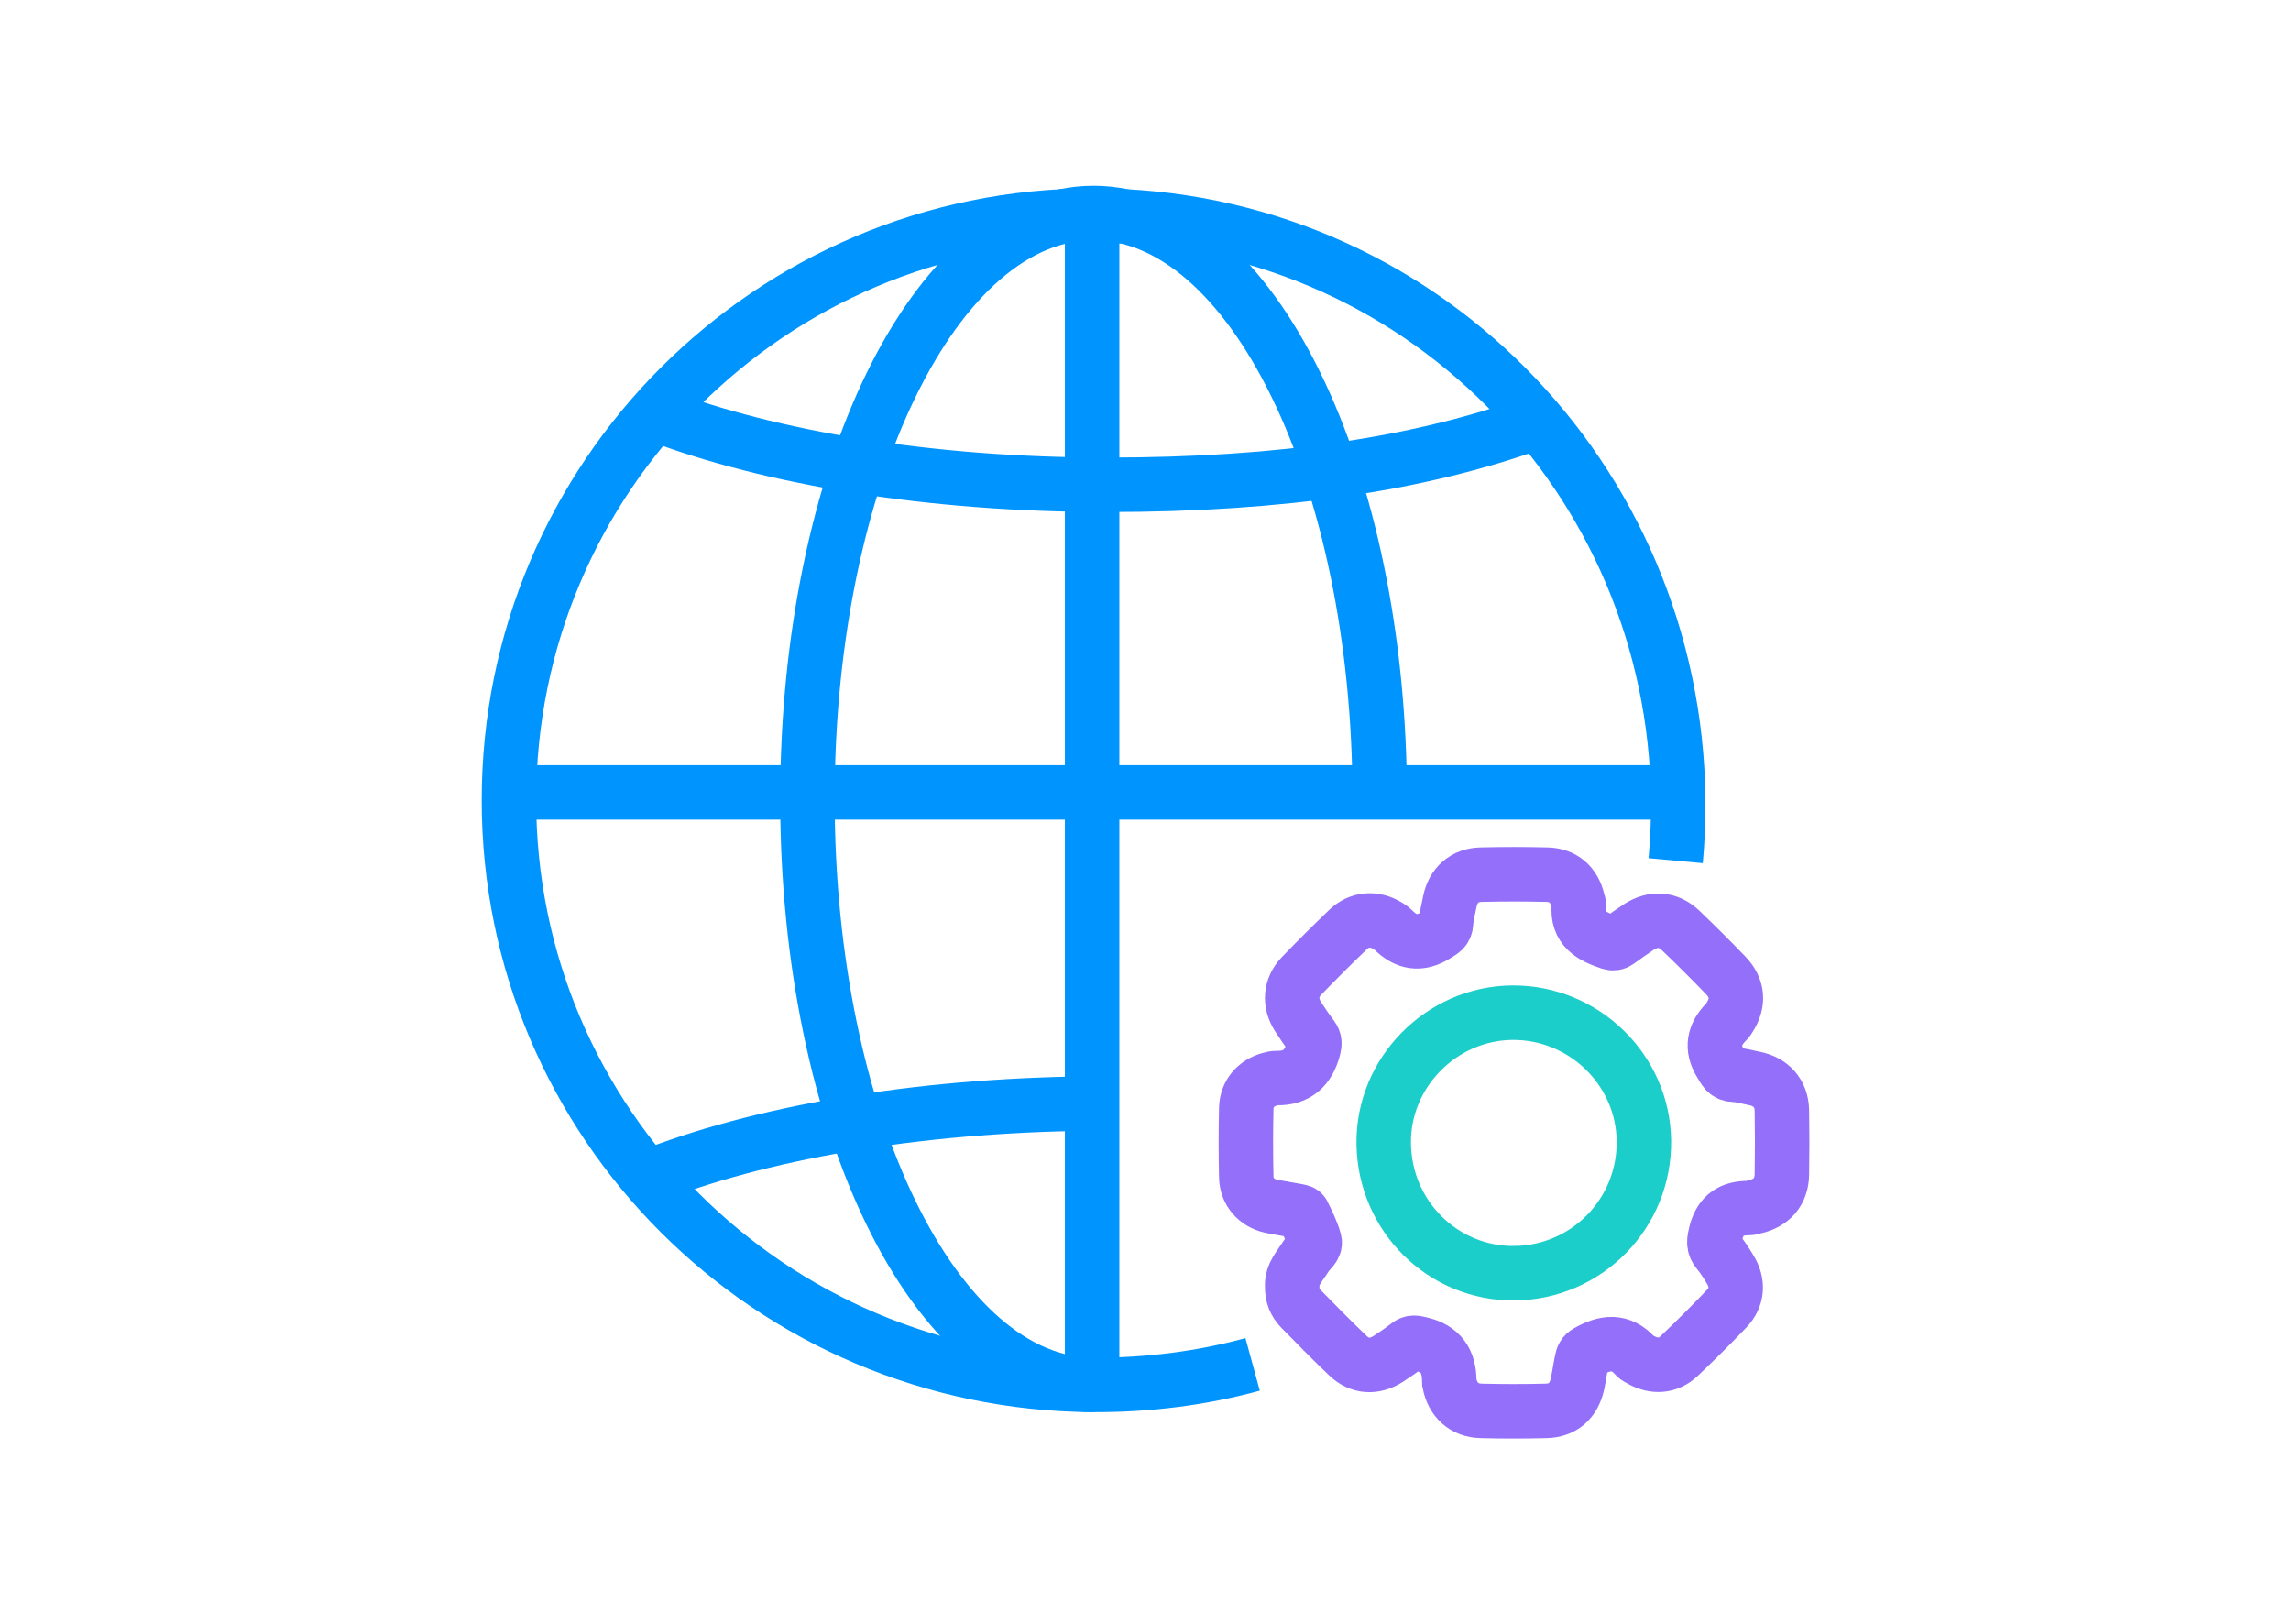
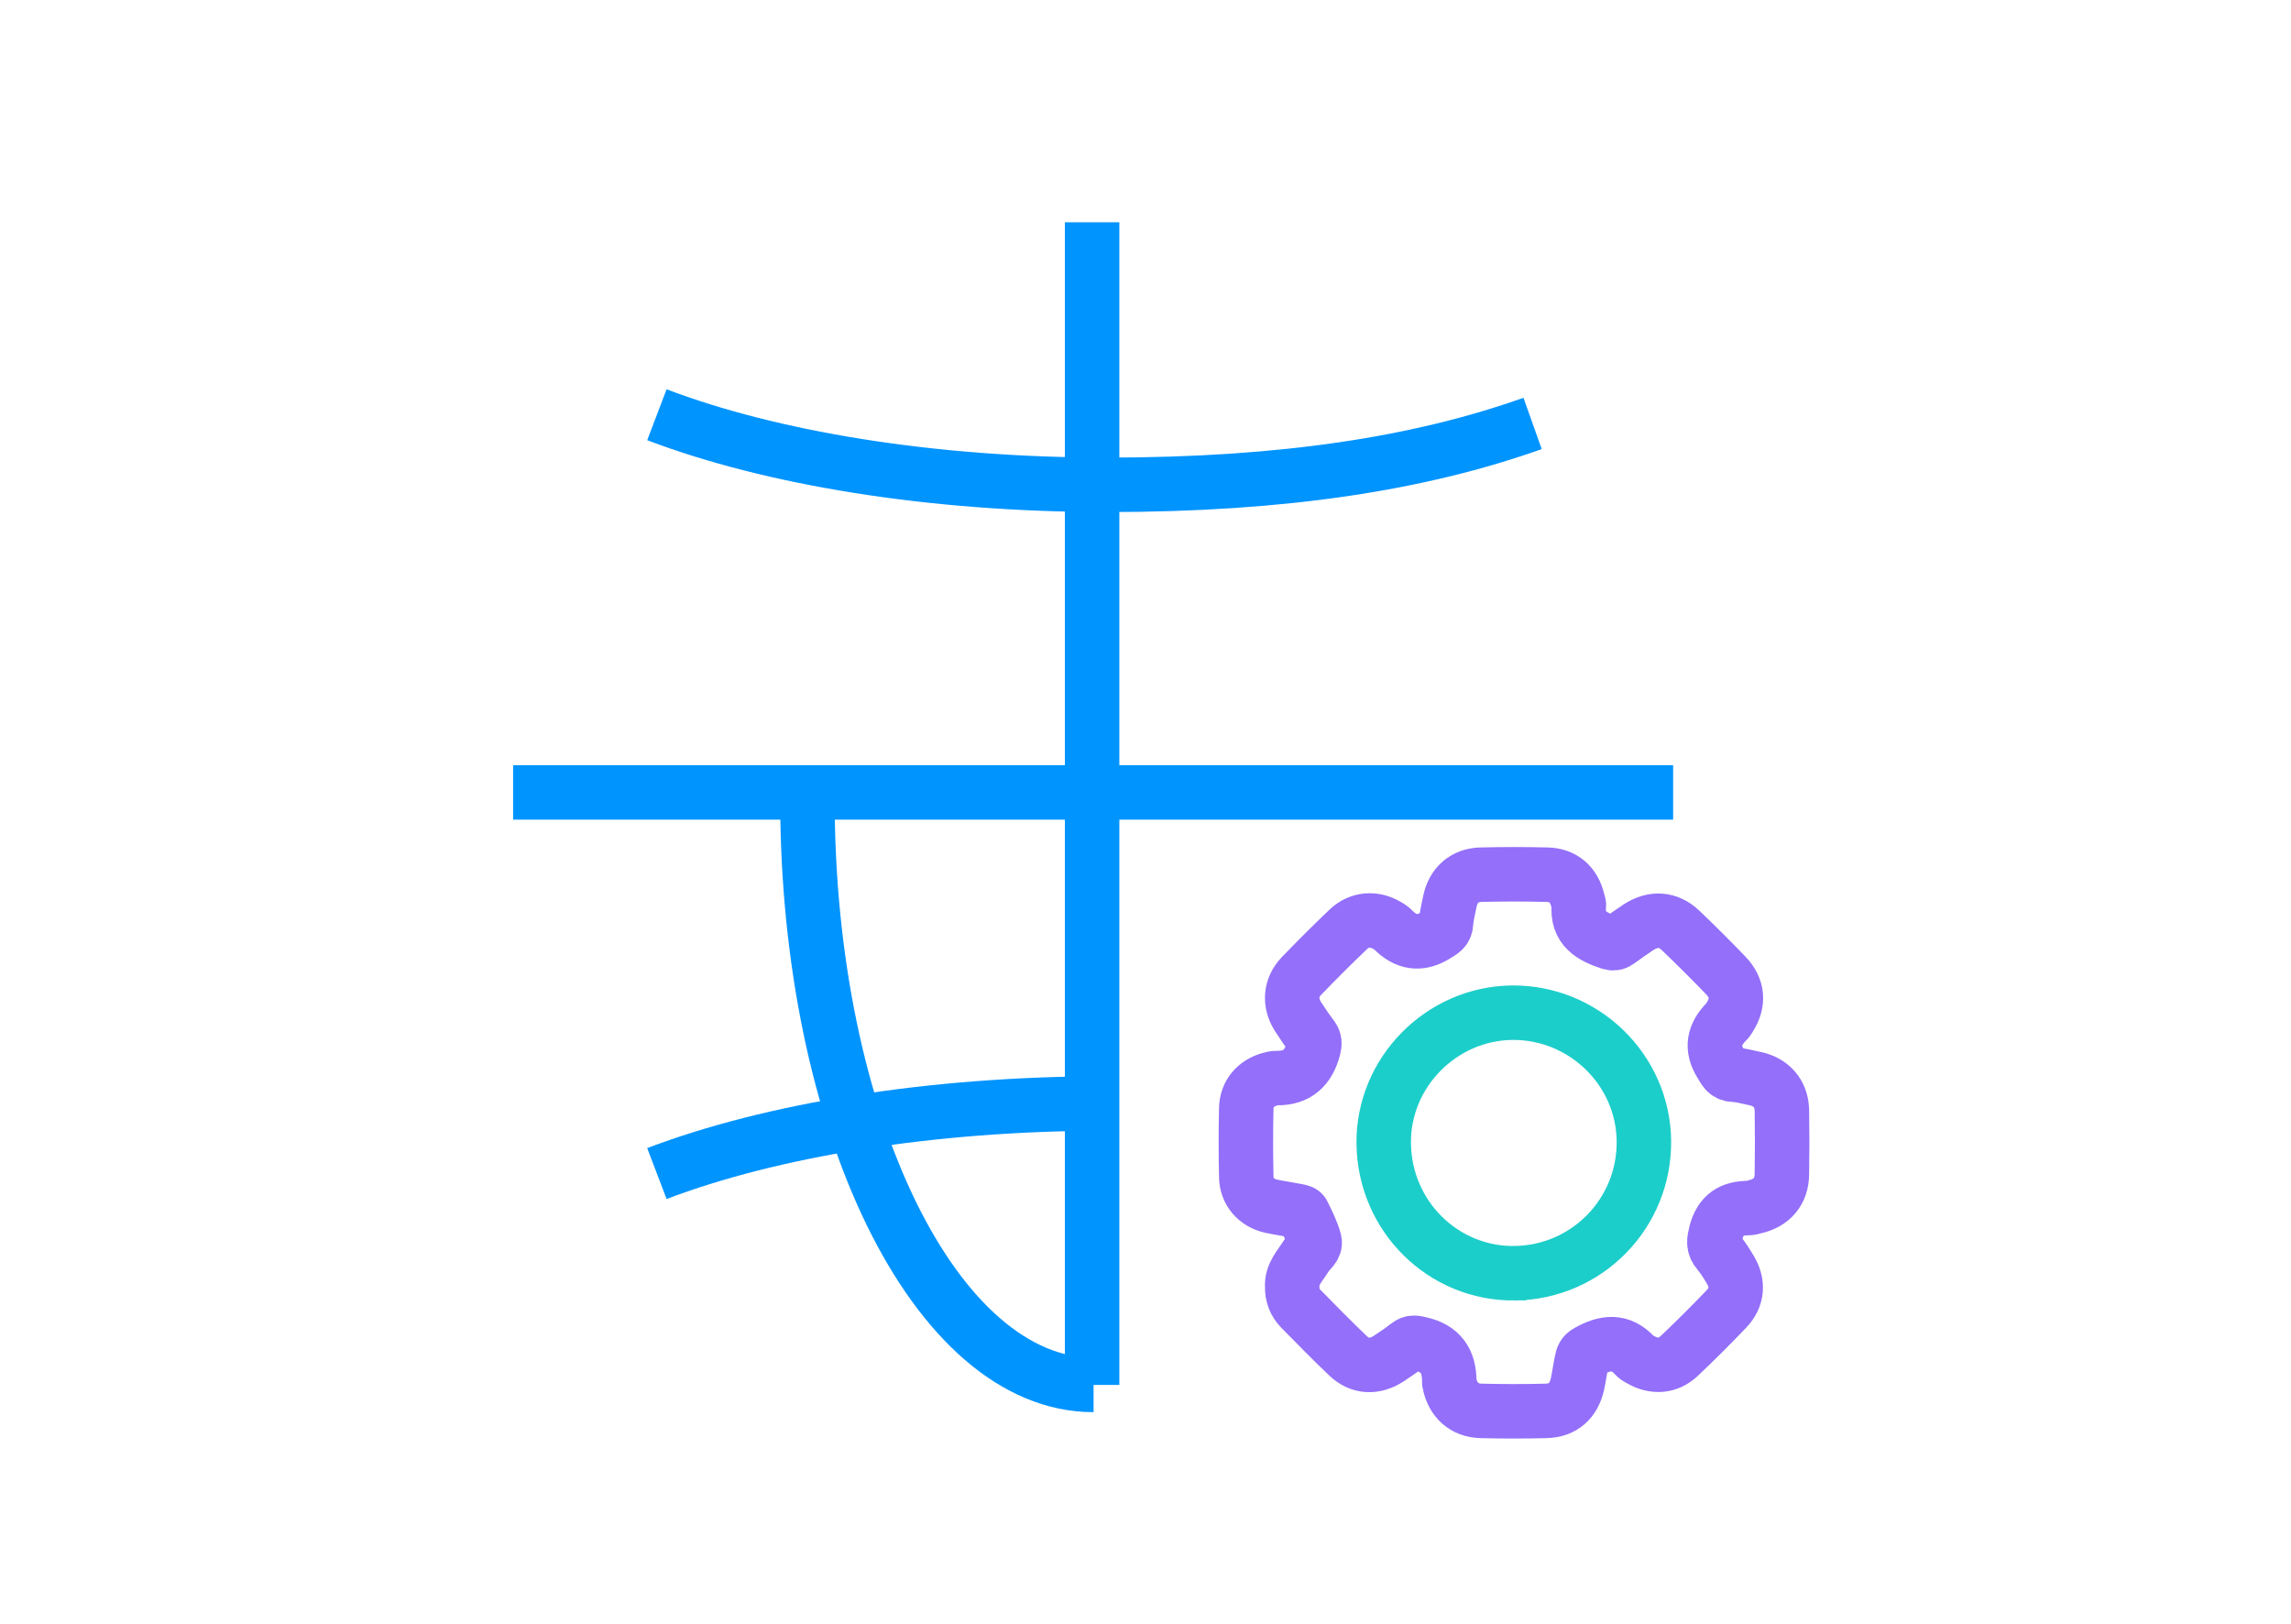
<svg xmlns="http://www.w3.org/2000/svg" id="Camada_1" data-name="Camada 1" viewBox="0 0 126.18 89.46">
  <defs>
    <style>
      .cls-1 {
        stroke: #1cceca;
      }

      .cls-1, .cls-2, .cls-3 {
        fill: none;
        stroke-miterlimit: 10;
        stroke-width: 3px;
      }

      .cls-2 {
        stroke: #936ffa;
      }

      .cls-3 {
        stroke: #0094ff;
      }
    </style>
  </defs>
  <g>
-     <path class="cls-3" d="M68.99,75.14c-2.78.76-5.73,1.14-8.76,1.13-17.79-.08-32.2-14.42-32.2-32.2S42.44,11.87,60.23,11.87s32.03,14.42,32.2,32.2c.01,1.12-.04,2.24-.14,3.33" />
-     <path class="cls-3" d="M60.23,76.27c-8.7,0-15.76-14.45-15.76-32.27s7.06-32.27,15.76-32.27,15.76,14.45,15.76,32.27" />
+     <path class="cls-3" d="M60.23,76.27c-8.7,0-15.76-14.45-15.76-32.27" />
    <path class="cls-3" d="M36.18,22.84c6.25,2.38,15.05,3.86,24.79,3.86s17.25-1.18,23.44-3.38" />
    <path class="cls-3" d="M36.18,64.63c6.25-2.38,15.05-3.86,24.79-3.86" />
    <line class="cls-3" x1="28.26" y1="43.64" x2="92.15" y2="43.64" />
    <line class="cls-3" x1="60.15" y1="12.24" x2="60.15" y2="76.27" />
  </g>
  <g>
    <path class="cls-2" d="M98.14,64.68c-.02.95-.56,1.57-1.49,1.78-.11.02-.22.07-.34.07-.94,0-1.54.36-1.8,1.35-.11.43-.17.73.13,1.08.25.29.45.62.65.95.46.75.41,1.54-.2,2.17-.85.89-1.72,1.76-2.61,2.6-.61.58-1.39.62-2.12.2-.1-.06-.21-.1-.29-.19-.81-.91-1.68-.78-2.63-.24-.23.13-.28.28-.32.48-.09.43-.15.87-.24,1.3-.21.92-.8,1.45-1.73,1.47-1.19.03-2.38.03-3.57,0-.94-.02-1.57-.61-1.75-1.53,0-.04-.01-.08-.01-.11,0-1.1-.47-1.8-1.59-2.05-.26-.06-.45-.12-.68.06-.35.27-.71.52-1.08.76-.76.49-1.57.46-2.22-.16-.89-.84-1.75-1.73-2.61-2.6-.32-.33-.48-.73-.47-1.22-.04-.68.44-1.14.77-1.68.17-.27.54-.5.46-.82-.14-.53-.4-1.04-.64-1.53-.05-.1-.27-.12-.42-.15-.45-.09-.91-.15-1.36-.25-.78-.18-1.32-.79-1.34-1.59-.03-1.27-.03-2.54,0-3.8.02-.79.52-1.37,1.28-1.59.13-.04.26-.07.4-.07,1.14.02,1.75-.58,2.03-1.64.06-.25.07-.41-.08-.62-.28-.37-.54-.75-.79-1.14-.47-.75-.41-1.58.2-2.22.84-.87,1.7-1.73,2.57-2.56.61-.59,1.44-.65,2.17-.21.1.06.2.12.28.2.73.74,1.5.89,2.42.3.27-.18.5-.26.52-.63.03-.4.13-.79.21-1.19.18-.9.8-1.47,1.72-1.49,1.21-.03,2.42-.03,3.63,0,.9.02,1.49.54,1.7,1.43.02.09.07.19.06.28-.12,1.25.71,1.7,1.7,2.03.19.06.32.04.46-.06.37-.27.75-.54,1.13-.79.8-.52,1.63-.47,2.31.18.85.81,1.68,1.64,2.49,2.48.67.7.73,1.5.21,2.31-.05.08-.1.17-.17.23-.69.7-.87,1.44-.31,2.33.19.3.28.58.71.6.38.01.76.13,1.13.2.92.18,1.5.82,1.52,1.76.02,1.17.02,2.34,0,3.52Z" />
    <path class="cls-1" d="M83.42,70.12c-3.94.04-7.16-3.14-7.21-7.14-.05-3.9,3.16-7.17,7.08-7.21,3.94-.03,7.2,3.14,7.25,7.05.05,3.99-3.13,7.25-7.12,7.3Z" />
  </g>
</svg>